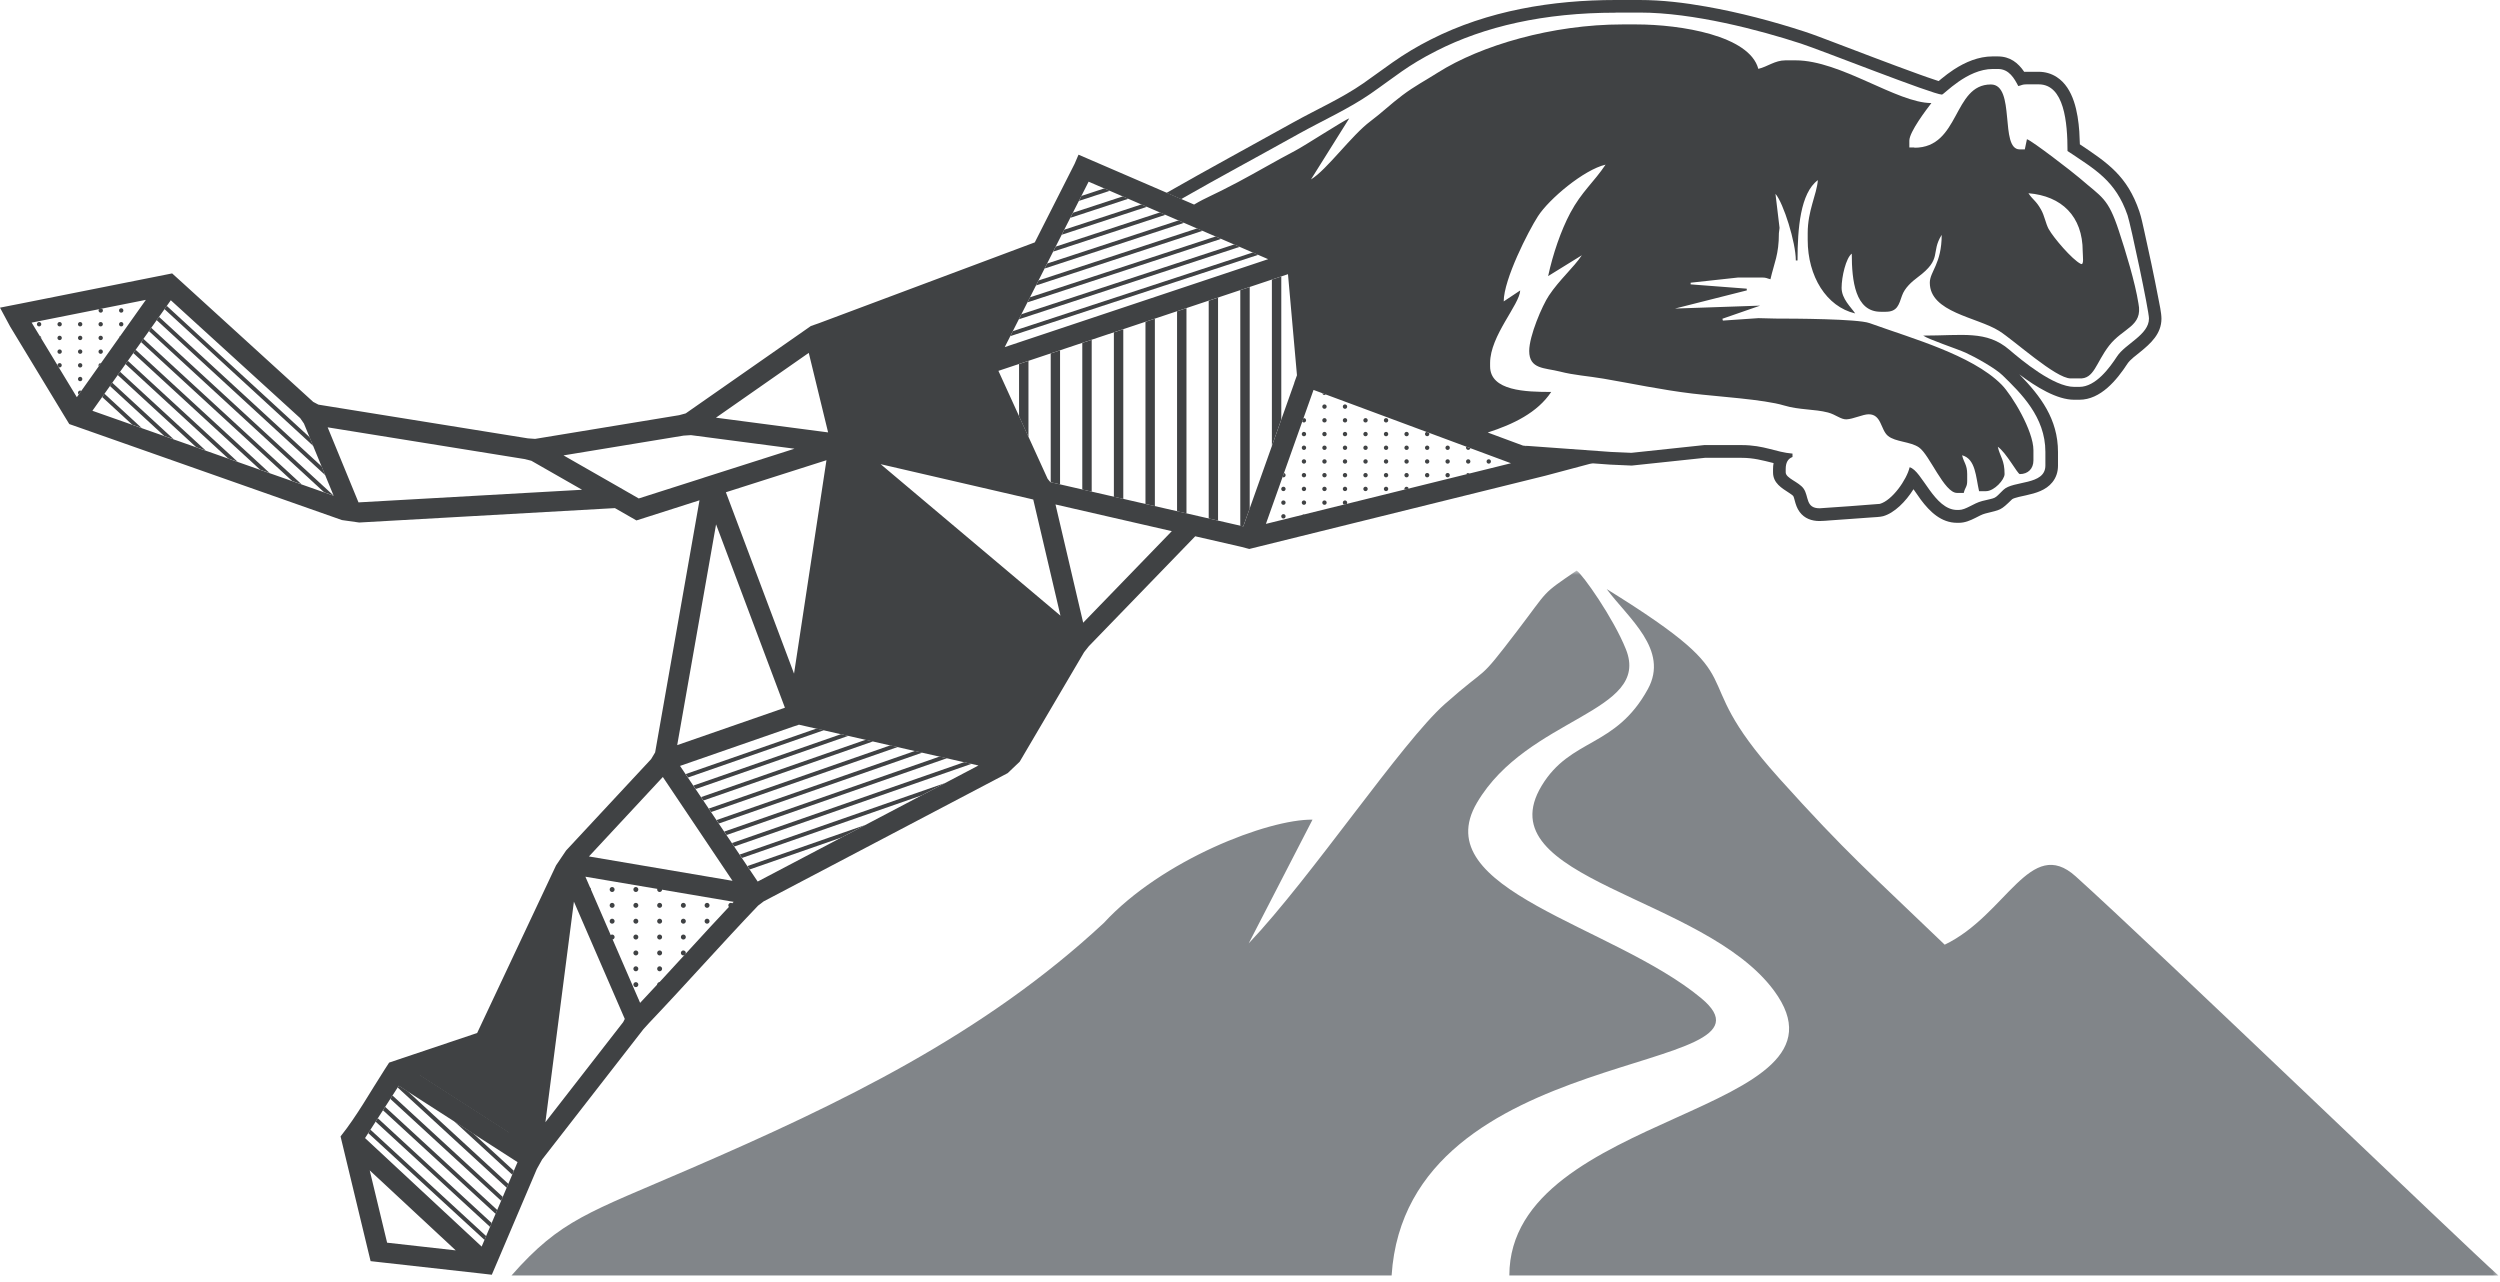
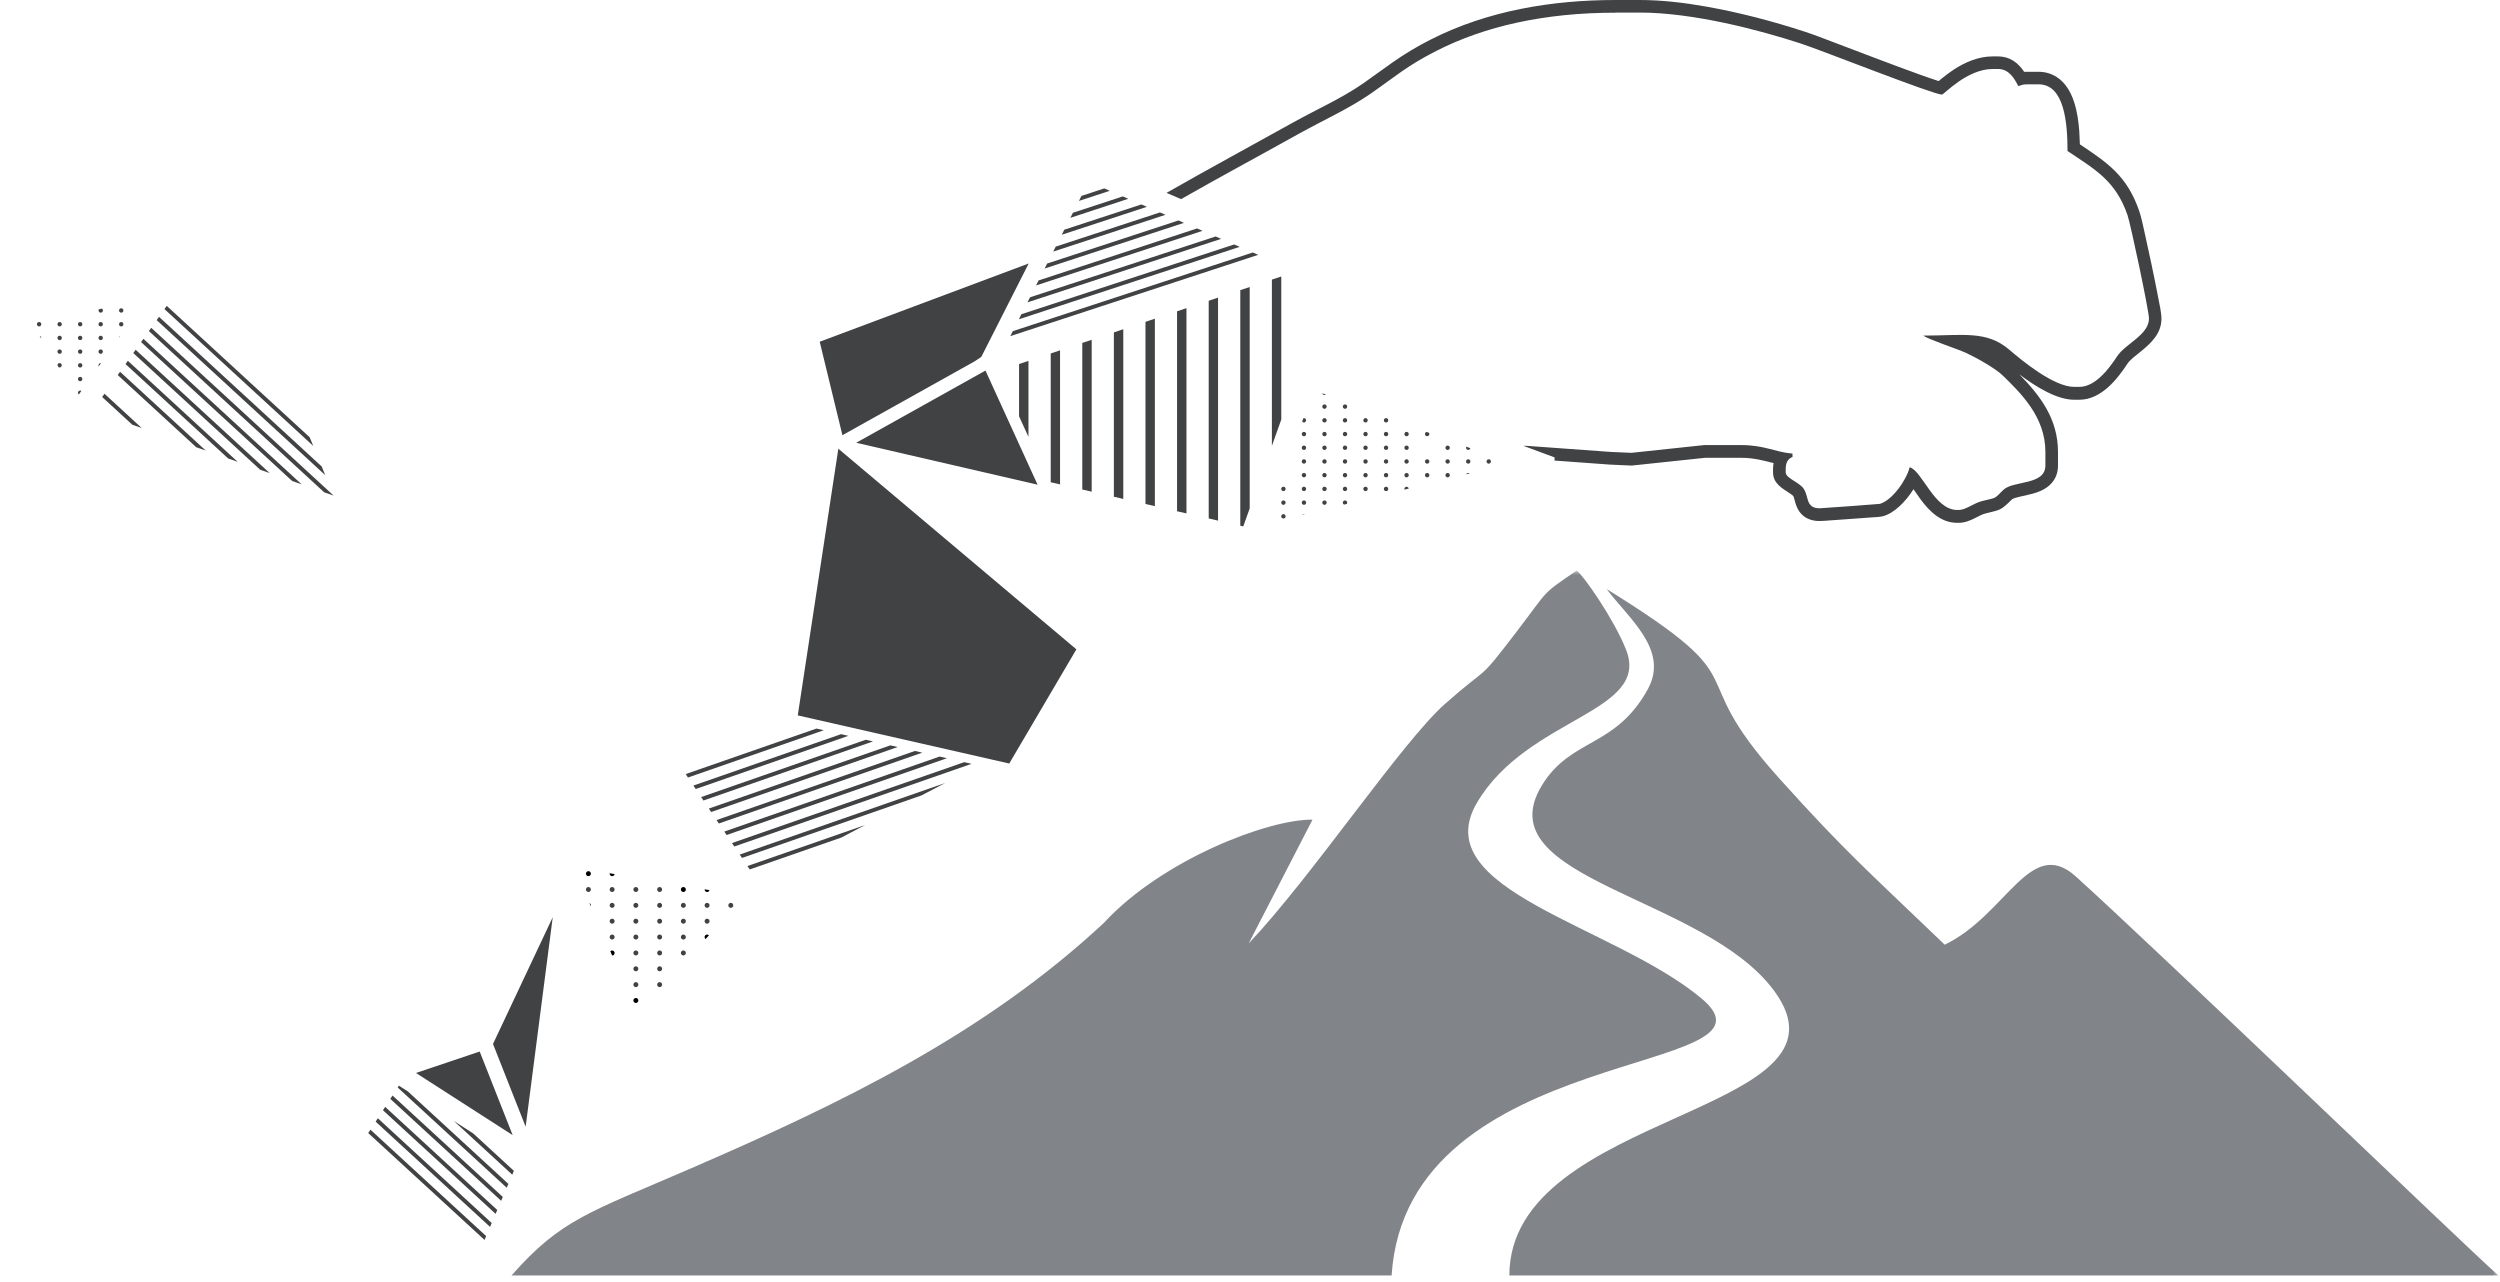
<svg xmlns="http://www.w3.org/2000/svg" viewBox="0 0 511 262" fill="none">
  <path fill-rule="evenodd" clip-rule="evenodd" d="M259.973 57.151V91.145L261.896 85.739V56.518L259.973 57.151Z" fill="#404244" />
  <path fill-rule="evenodd" clip-rule="evenodd" d="M253.516 59.306V107.461L254.12 107.594L255.439 103.917V58.673L253.516 59.306Z" fill="#404244" />
  <path fill-rule="evenodd" clip-rule="evenodd" d="M247.06 61.474V105.975L248.969 106.414V60.828L247.06 61.474Z" fill="#404244" />
  <path fill-rule="evenodd" clip-rule="evenodd" d="M240.59 63.629V104.501L242.514 104.94V62.984L240.59 63.629Z" fill="#404244" />
  <path fill-rule="evenodd" clip-rule="evenodd" d="M234.134 65.784V103.016L236.055 103.454V65.138L234.134 65.784Z" fill="#404244" />
  <path fill-rule="evenodd" clip-rule="evenodd" d="M227.677 67.939V101.53L229.6 101.981V67.293L227.677 67.939Z" fill="#404244" />
  <path fill-rule="evenodd" clip-rule="evenodd" d="M221.22 70.094V100.058L223.143 100.496V69.448L221.22 70.094Z" fill="#404244" />
  <path fill-rule="evenodd" clip-rule="evenodd" d="M214.765 72.249V98.572L216.675 99.01V71.604L214.765 72.249Z" fill="#404244" />
  <path fill-rule="evenodd" clip-rule="evenodd" d="M208.295 74.404V85.094L210.218 89.294V73.759L208.295 74.404Z" fill="#404244" />
  <path fill-rule="evenodd" clip-rule="evenodd" d="M220.531 41.068L226.843 38.998L225.706 38.511L221.051 40.045L220.531 41.068Z" fill="#404244" />
  <path fill-rule="evenodd" clip-rule="evenodd" d="M218.779 44.526L230.628 40.629L229.502 40.142L219.298 43.49L218.779 44.526Z" fill="#404244" />
  <path fill-rule="evenodd" clip-rule="evenodd" d="M217.025 47.983L234.424 42.273L233.3 41.786L217.545 46.948L217.025 47.983Z" fill="#404244" />
  <path fill-rule="evenodd" clip-rule="evenodd" d="M215.273 51.429L238.222 43.905L237.096 43.418L215.792 50.406L215.284 51.405L215.273 51.429Z" fill="#404244" />
  <path fill-rule="evenodd" clip-rule="evenodd" d="M213.519 54.887L242.006 45.548L240.881 45.061L214.039 53.864L213.519 54.887Z" fill="#404244" />
  <path fill-rule="evenodd" clip-rule="evenodd" d="M211.765 58.345L245.802 47.18L244.678 46.693L212.285 57.322L211.765 58.345Z" fill="#404244" />
  <path fill-rule="evenodd" clip-rule="evenodd" d="M210.013 61.802L249.598 48.823L248.474 48.336L210.532 60.767L210.013 61.802Z" fill="#404244" />
  <path fill-rule="evenodd" clip-rule="evenodd" d="M208.259 65.26L253.396 50.455L252.259 49.968L208.779 64.225L208.259 65.26Z" fill="#404244" />
  <path fill-rule="evenodd" clip-rule="evenodd" d="M206.505 68.706L257.18 52.086L256.056 51.612L207.026 67.683L206.505 68.706Z" fill="#404244" />
  <path fill-rule="evenodd" clip-rule="evenodd" d="M99.366 252.653L75.715 230.907L75.268 231.601L99.039 253.443L99.366 252.653Z" fill="#404244" />
  <path fill-rule="evenodd" clip-rule="evenodd" d="M100.502 249.987L77.227 228.57L76.779 229.264L100.164 250.776L100.502 249.987Z" fill="#404244" />
  <path fill-rule="evenodd" clip-rule="evenodd" d="M101.639 247.32L78.726 226.244L78.278 226.937L101.3 248.111L101.639 247.32Z" fill="#404244" />
  <path fill-rule="evenodd" clip-rule="evenodd" d="M102.775 244.654L80.225 223.918L79.778 224.612L102.437 245.445L102.775 244.654Z" fill="#404244" />
  <path fill-rule="evenodd" clip-rule="evenodd" d="M103.912 241.986L83.357 223.079L81.531 221.91L81.289 222.287L103.573 242.778L103.912 241.986Z" fill="#404244" />
  <path fill-rule="evenodd" clip-rule="evenodd" d="M105.036 239.32L96.742 231.686L92.764 229.129L104.71 240.112L105.036 239.32Z" fill="#404244" />
  <path fill-rule="evenodd" clip-rule="evenodd" d="M124.612 178.492C124.612 178.492 124.612 178.552 124.612 178.577C124.612 178.857 124.842 179.088 125.119 179.088C125.374 179.088 125.579 178.906 125.627 178.662L124.612 178.492Z" fill="black" />
  <path fill-rule="evenodd" clip-rule="evenodd" d="M120.271 178.065C119.993 178.065 119.763 178.297 119.763 178.577C119.763 178.857 119.993 179.088 120.271 179.088C120.55 179.088 120.78 178.857 120.78 178.577C120.78 178.297 120.55 178.065 120.271 178.065Z" fill="black" />
  <path fill-rule="evenodd" clip-rule="evenodd" d="M144.019 181.779V181.815C144.019 182.096 144.247 182.327 144.525 182.327C144.768 182.327 144.96 182.168 145.023 181.95L144.019 181.779Z" fill="black" />
  <path fill-rule="evenodd" clip-rule="evenodd" d="M139.677 181.304C139.399 181.304 139.169 181.535 139.169 181.816C139.169 182.096 139.399 182.327 139.677 182.327C139.956 182.327 140.186 182.096 140.186 181.816C140.186 181.535 139.956 181.304 139.677 181.304Z" fill="black" />
  <path fill-rule="evenodd" clip-rule="evenodd" d="M134.829 181.304C134.551 181.304 134.321 181.535 134.321 181.816C134.321 182.096 134.551 182.327 134.829 182.327C135.107 182.327 135.337 182.096 135.337 181.816C135.337 181.535 135.107 181.304 134.829 181.304Z" fill="#404244" />
  <path fill-rule="evenodd" clip-rule="evenodd" d="M129.969 181.304C129.691 181.304 129.461 181.535 129.461 181.816C129.461 182.096 129.691 182.327 129.969 182.327C130.246 182.327 130.476 182.096 130.476 181.816C130.476 181.535 130.246 181.304 129.969 181.304Z" fill="#404244" />
  <path fill-rule="evenodd" clip-rule="evenodd" d="M125.119 181.304C124.842 181.304 124.612 181.535 124.612 181.816C124.612 182.096 124.842 182.327 125.119 182.327C125.397 182.327 125.627 182.096 125.627 181.816C125.627 181.535 125.397 181.304 125.119 181.304Z" fill="#404244" />
  <path fill-rule="evenodd" clip-rule="evenodd" d="M120.271 181.304C119.993 181.304 119.763 181.535 119.763 181.816C119.763 182.096 119.993 182.327 120.271 182.327C120.55 182.327 120.78 182.096 120.78 181.816C120.78 181.535 120.55 181.304 120.271 181.304Z" fill="#404244" />
  <path fill-rule="evenodd" clip-rule="evenodd" d="M149.375 184.543C149.097 184.543 148.867 184.774 148.867 185.054C148.867 185.334 149.097 185.566 149.375 185.566C149.652 185.566 149.883 185.334 149.883 185.054C149.883 184.774 149.652 184.543 149.375 184.543Z" fill="#404244" />
  <path fill-rule="evenodd" clip-rule="evenodd" d="M144.525 184.543C144.247 184.543 144.019 184.774 144.019 185.054C144.019 185.334 144.247 185.566 144.525 185.566C144.805 185.566 145.033 185.334 145.033 185.054C145.033 184.774 144.805 184.543 144.525 184.543Z" fill="#404244" />
  <path fill-rule="evenodd" clip-rule="evenodd" d="M139.677 184.543C139.399 184.543 139.169 184.774 139.169 185.054C139.169 185.334 139.399 185.566 139.677 185.566C139.956 185.566 140.186 185.334 140.186 185.054C140.186 184.774 139.956 184.543 139.677 184.543Z" fill="#404244" />
  <path fill-rule="evenodd" clip-rule="evenodd" d="M134.829 184.543C134.551 184.543 134.321 184.774 134.321 185.054C134.321 185.334 134.551 185.566 134.829 185.566C135.107 185.566 135.337 185.334 135.337 185.054C135.337 184.774 135.107 184.543 134.829 184.543Z" fill="#404244" />
  <path fill-rule="evenodd" clip-rule="evenodd" d="M129.969 184.543C129.691 184.543 129.461 184.774 129.461 185.054C129.461 185.334 129.691 185.566 129.969 185.566C130.246 185.566 130.476 185.334 130.476 185.054C130.476 184.774 130.246 184.543 129.969 184.543Z" fill="#404244" />
  <path fill-rule="evenodd" clip-rule="evenodd" d="M125.119 184.543C124.842 184.543 124.612 184.774 124.612 185.054C124.612 185.334 124.842 185.566 125.119 185.566C125.397 185.566 125.627 185.334 125.627 185.054C125.627 184.774 125.397 184.543 125.119 184.543Z" fill="#404244" />
  <path fill-rule="evenodd" clip-rule="evenodd" d="M120.756 185.224C120.756 185.224 120.78 185.116 120.78 185.067C120.78 184.859 120.659 184.677 120.477 184.592L120.756 185.224Z" fill="black" />
  <path fill-rule="evenodd" clip-rule="evenodd" d="M144.525 187.781C144.247 187.781 144.019 188.013 144.019 188.293C144.019 188.573 144.247 188.804 144.525 188.804C144.805 188.804 145.033 188.573 145.033 188.293C145.033 188.013 144.805 187.781 144.525 187.781Z" fill="#404244" />
  <path fill-rule="evenodd" clip-rule="evenodd" d="M139.677 187.781C139.399 187.781 139.169 188.013 139.169 188.293C139.169 188.573 139.399 188.804 139.677 188.804C139.956 188.804 140.186 188.573 140.186 188.293C140.186 188.013 139.956 187.781 139.677 187.781Z" fill="#404244" />
  <path fill-rule="evenodd" clip-rule="evenodd" d="M134.829 187.781C134.551 187.781 134.321 188.013 134.321 188.293C134.321 188.573 134.551 188.804 134.829 188.804C135.107 188.804 135.337 188.573 135.337 188.293C135.337 188.013 135.107 187.781 134.829 187.781Z" fill="#404244" />
  <path fill-rule="evenodd" clip-rule="evenodd" d="M129.969 187.781C129.691 187.781 129.461 188.013 129.461 188.293C129.461 188.573 129.691 188.804 129.969 188.804C130.246 188.804 130.476 188.573 130.476 188.293C130.476 188.013 130.246 187.781 129.969 187.781Z" fill="#404244" />
  <path fill-rule="evenodd" clip-rule="evenodd" d="M125.119 187.781C124.842 187.781 124.612 188.013 124.612 188.293C124.612 188.573 124.842 188.804 125.119 188.804C125.397 188.804 125.627 188.573 125.627 188.293C125.627 188.013 125.397 187.781 125.119 187.781Z" fill="#404244" />
  <path fill-rule="evenodd" clip-rule="evenodd" d="M144.525 191.02C144.247 191.02 144.019 191.252 144.019 191.532C144.019 191.702 144.091 191.848 144.212 191.946L144.9 191.19C144.805 191.082 144.672 191.02 144.525 191.02Z" fill="black" />
  <path fill-rule="evenodd" clip-rule="evenodd" d="M139.677 191.02C139.399 191.02 139.169 191.252 139.169 191.532C139.169 191.812 139.399 192.043 139.677 192.043C139.956 192.043 140.186 191.812 140.186 191.532C140.186 191.252 139.956 191.02 139.677 191.02Z" fill="#404244" />
  <path fill-rule="evenodd" clip-rule="evenodd" d="M134.829 191.02C134.551 191.02 134.321 191.252 134.321 191.532C134.321 191.812 134.551 192.043 134.829 192.043C135.107 192.043 135.337 191.812 135.337 191.532C135.337 191.252 135.107 191.02 134.829 191.02Z" fill="#404244" />
  <path fill-rule="evenodd" clip-rule="evenodd" d="M129.969 191.02C129.691 191.02 129.461 191.252 129.461 191.532C129.461 191.812 129.691 192.043 129.969 192.043C130.246 192.043 130.476 191.812 130.476 191.532C130.476 191.252 130.246 191.02 129.969 191.02Z" fill="#404244" />
  <path fill-rule="evenodd" clip-rule="evenodd" d="M125.119 191.02C124.842 191.02 124.612 191.252 124.612 191.532C124.612 191.812 124.842 192.043 125.119 192.043C125.397 192.043 125.627 191.812 125.627 191.532C125.627 191.252 125.397 191.02 125.119 191.02Z" fill="#404244" />
  <path fill-rule="evenodd" clip-rule="evenodd" d="M139.677 194.271C139.399 194.271 139.169 194.503 139.169 194.783C139.169 195.063 139.399 195.294 139.677 195.294C139.956 195.294 140.186 195.063 140.186 194.783C140.186 194.503 139.956 194.271 139.677 194.271Z" fill="#404244" />
  <path fill-rule="evenodd" clip-rule="evenodd" d="M134.829 194.271C134.551 194.271 134.321 194.503 134.321 194.783C134.321 195.063 134.551 195.294 134.829 195.294C135.107 195.294 135.337 195.063 135.337 194.783C135.337 194.503 135.107 194.271 134.829 194.271Z" fill="#404244" />
  <path fill-rule="evenodd" clip-rule="evenodd" d="M129.969 194.271C129.691 194.271 129.461 194.503 129.461 194.783C129.461 195.063 129.691 195.294 129.969 195.294C130.246 195.294 130.476 195.063 130.476 194.783C130.476 194.503 130.246 194.271 129.969 194.271Z" fill="#404244" />
  <path fill-rule="evenodd" clip-rule="evenodd" d="M125.12 194.271C124.975 194.271 124.842 194.333 124.745 194.43L125.12 195.307C125.398 195.307 125.627 195.074 125.627 194.795C125.627 194.515 125.398 194.283 125.12 194.283" fill="black" />
  <path fill-rule="evenodd" clip-rule="evenodd" d="M134.829 197.509C134.551 197.509 134.321 197.742 134.321 198.022C134.321 198.301 134.551 198.533 134.829 198.533C135.107 198.533 135.337 198.301 135.337 198.022C135.337 197.742 135.107 197.509 134.829 197.509Z" fill="#404244" />
  <path fill-rule="evenodd" clip-rule="evenodd" d="M129.969 197.509C129.691 197.509 129.461 197.742 129.461 198.022C129.461 198.301 129.691 198.533 129.969 198.533C130.246 198.533 130.476 198.301 130.476 198.022C130.476 197.742 130.246 197.509 129.969 197.509Z" fill="#404244" />
  <path fill-rule="evenodd" clip-rule="evenodd" d="M134.829 200.748C134.551 200.748 134.321 200.98 134.321 201.259C134.321 201.539 134.551 201.772 134.829 201.772C135.107 201.772 135.337 201.539 135.337 201.259C135.337 200.98 135.107 200.748 134.829 200.748Z" fill="#404244" />
  <path fill-rule="evenodd" clip-rule="evenodd" d="M129.969 200.748C129.691 200.748 129.461 200.98 129.461 201.259C129.461 201.539 129.691 201.772 129.969 201.772C130.246 201.772 130.476 201.539 130.476 201.259C130.476 200.98 130.246 200.748 129.969 200.748Z" fill="#404244" />
  <path fill-rule="evenodd" clip-rule="evenodd" d="M129.969 203.987C129.691 203.987 129.461 204.219 129.461 204.498C129.461 204.778 129.691 205.011 129.969 205.011C130.246 205.011 130.476 204.778 130.476 204.498C130.476 204.219 130.246 203.987 129.969 203.987Z" fill="black" />
  <path fill-rule="evenodd" clip-rule="evenodd" d="M24.775 63.008C24.533 63.008 24.328 63.203 24.328 63.458C24.328 63.714 24.521 63.909 24.775 63.909C25.029 63.909 25.222 63.714 25.222 63.458C25.222 63.203 25.029 63.008 24.775 63.008Z" fill="#404244" />
  <path fill-rule="evenodd" clip-rule="evenodd" d="M20.217 63.203C20.168 63.276 20.144 63.361 20.144 63.458C20.144 63.702 20.337 63.909 20.591 63.909C20.845 63.909 21.039 63.714 21.039 63.458C21.039 63.3 20.954 63.166 20.845 63.081L20.229 63.203H20.217Z" fill="#404244" />
  <path fill-rule="evenodd" clip-rule="evenodd" d="M24.775 65.821C24.533 65.821 24.328 66.015 24.328 66.271C24.328 66.526 24.521 66.721 24.775 66.721C25.029 66.721 25.222 66.526 25.222 66.271C25.222 66.015 25.029 65.821 24.775 65.821Z" fill="#404244" />
  <path fill-rule="evenodd" clip-rule="evenodd" d="M20.579 65.821C20.337 65.821 20.132 66.015 20.132 66.271C20.132 66.526 20.325 66.721 20.579 66.721C20.833 66.721 21.027 66.526 21.027 66.271C21.027 66.015 20.833 65.821 20.579 65.821Z" fill="#404244" />
  <path fill-rule="evenodd" clip-rule="evenodd" d="M16.383 65.821C16.142 65.821 15.936 66.015 15.936 66.271C15.936 66.526 16.13 66.721 16.383 66.721C16.637 66.721 16.831 66.526 16.831 66.271C16.831 66.015 16.637 65.821 16.383 65.821Z" fill="#404244" />
  <path fill-rule="evenodd" clip-rule="evenodd" d="M12.188 65.821C11.946 65.821 11.741 66.015 11.741 66.271C11.741 66.526 11.934 66.721 12.188 66.721C12.442 66.721 12.635 66.526 12.635 66.271C12.635 66.015 12.442 65.821 12.188 65.821Z" fill="#404244" />
  <path fill-rule="evenodd" clip-rule="evenodd" d="M7.992 65.821C7.75 65.821 7.545 66.015 7.545 66.271C7.545 66.526 7.75 66.721 7.992 66.721C8.234 66.721 8.44 66.526 8.44 66.271C8.44 66.015 8.246 65.821 7.992 65.821Z" fill="#404244" />
  <path fill-rule="evenodd" clip-rule="evenodd" d="M24.595 68.657C24.449 68.718 24.34 68.864 24.328 69.035L24.595 68.657Z" fill="#404244" />
  <path fill-rule="evenodd" clip-rule="evenodd" d="M20.579 68.621C20.337 68.621 20.132 68.815 20.132 69.071C20.132 69.327 20.325 69.522 20.579 69.522C20.833 69.522 21.027 69.327 21.027 69.071C21.027 68.815 20.833 68.621 20.579 68.621Z" fill="#404244" />
  <path fill-rule="evenodd" clip-rule="evenodd" d="M16.383 68.621C16.142 68.621 15.936 68.815 15.936 69.071C15.936 69.327 16.13 69.522 16.383 69.522C16.637 69.522 16.831 69.327 16.831 69.071C16.831 68.815 16.637 68.621 16.383 68.621Z" fill="#404244" />
  <path fill-rule="evenodd" clip-rule="evenodd" d="M12.188 68.621C11.946 68.621 11.741 68.815 11.741 69.071C11.741 69.327 11.934 69.522 12.188 69.522C12.442 69.522 12.635 69.327 12.635 69.071C12.635 68.815 12.442 68.621 12.188 68.621Z" fill="#404244" />
  <path fill-rule="evenodd" clip-rule="evenodd" d="M8.429 69.169C8.429 69.169 8.429 69.096 8.429 69.071C8.429 68.865 8.283 68.682 8.089 68.633L8.417 69.169H8.429Z" fill="#404244" />
  <path fill-rule="evenodd" clip-rule="evenodd" d="M20.579 71.421C20.337 71.421 20.132 71.616 20.132 71.872C20.132 72.127 20.325 72.322 20.579 72.322C20.833 72.322 21.027 72.127 21.027 71.872C21.027 71.616 20.833 71.421 20.579 71.421Z" fill="#404244" />
  <path fill-rule="evenodd" clip-rule="evenodd" d="M16.383 71.421C16.142 71.421 15.936 71.616 15.936 71.872C15.936 72.127 16.13 72.322 16.383 72.322C16.637 72.322 16.831 72.127 16.831 71.872C16.831 71.616 16.637 71.421 16.383 71.421Z" fill="#404244" />
  <path fill-rule="evenodd" clip-rule="evenodd" d="M12.188 71.421C11.946 71.421 11.741 71.616 11.741 71.872C11.741 72.127 11.934 72.322 12.188 72.322C12.442 72.322 12.635 72.127 12.635 71.872C12.635 71.616 12.442 71.421 12.188 71.421Z" fill="#404244" />
  <path fill-rule="evenodd" clip-rule="evenodd" d="M20.579 74.221C20.337 74.221 20.132 74.416 20.132 74.672C20.132 74.745 20.156 74.818 20.18 74.879L20.64 74.233C20.64 74.233 20.591 74.233 20.579 74.233" fill="#404244" />
  <path fill-rule="evenodd" clip-rule="evenodd" d="M16.383 74.221C16.142 74.221 15.936 74.416 15.936 74.672C15.936 74.928 16.13 75.122 16.383 75.122C16.637 75.122 16.831 74.928 16.831 74.672C16.831 74.416 16.637 74.221 16.383 74.221Z" fill="#404244" />
  <path fill-rule="evenodd" clip-rule="evenodd" d="M12.188 74.221C11.946 74.221 11.752 74.404 11.741 74.648L11.994 75.074C11.994 75.074 12.115 75.11 12.176 75.11C12.418 75.11 12.623 74.915 12.623 74.66C12.623 74.404 12.43 74.209 12.176 74.209" fill="#404244" />
  <path fill-rule="evenodd" clip-rule="evenodd" d="M16.383 77.022C16.142 77.022 15.936 77.216 15.936 77.472C15.936 77.728 16.13 77.923 16.383 77.923C16.637 77.923 16.831 77.728 16.831 77.472C16.831 77.216 16.637 77.022 16.383 77.022Z" fill="#404244" />
  <path fill-rule="evenodd" clip-rule="evenodd" d="M16.386 79.834C16.143 79.834 15.936 80.029 15.936 80.285C15.936 80.431 15.997 80.553 16.106 80.638L16.629 79.907C16.556 79.859 16.483 79.834 16.386 79.834Z" fill="#404244" />
  <path fill-rule="evenodd" clip-rule="evenodd" d="M270.287 80.382C270.323 80.589 270.505 80.748 270.723 80.748C270.83 80.748 270.928 80.711 271.001 80.65L270.275 80.382H270.287Z" fill="#404244" />
  <path fill-rule="evenodd" clip-rule="evenodd" d="M274.917 82.659C274.676 82.659 274.471 82.854 274.471 83.109C274.471 83.365 274.664 83.56 274.917 83.56C275.172 83.56 275.365 83.365 275.365 83.109C275.365 82.854 275.172 82.659 274.917 82.659Z" fill="#404244" />
  <path fill-rule="evenodd" clip-rule="evenodd" d="M270.723 82.659C270.48 82.659 270.275 82.854 270.275 83.109C270.275 83.365 270.468 83.56 270.723 83.56C270.976 83.56 271.17 83.365 271.17 83.109C271.17 82.854 270.976 82.659 270.723 82.659Z" fill="#404244" />
  <path fill-rule="evenodd" clip-rule="evenodd" d="M283.309 85.459C283.066 85.459 282.861 85.654 282.861 85.91C282.861 86.166 283.054 86.36 283.309 86.36C283.562 86.36 283.757 86.166 283.757 85.91C283.757 85.654 283.562 85.459 283.309 85.459Z" fill="#404244" />
  <path fill-rule="evenodd" clip-rule="evenodd" d="M279.112 85.459C278.871 85.459 278.666 85.654 278.666 85.91C278.666 86.166 278.86 86.36 279.112 86.36C279.368 86.36 279.56 86.166 279.56 85.91C279.56 85.654 279.368 85.459 279.112 85.459Z" fill="#404244" />
  <path fill-rule="evenodd" clip-rule="evenodd" d="M274.917 85.459C274.676 85.459 274.471 85.654 274.471 85.91C274.471 86.166 274.664 86.36 274.917 86.36C275.172 86.36 275.365 86.166 275.365 85.91C275.365 85.654 275.172 85.459 274.917 85.459Z" fill="#404244" />
  <path fill-rule="evenodd" clip-rule="evenodd" d="M270.723 85.459C270.48 85.459 270.275 85.654 270.275 85.91C270.275 86.166 270.468 86.36 270.723 86.36C270.976 86.36 271.17 86.166 271.17 85.91C271.17 85.654 270.976 85.459 270.723 85.459Z" fill="#404244" />
  <path fill-rule="evenodd" clip-rule="evenodd" d="M266.526 85.459C266.526 85.459 266.454 85.459 266.419 85.472L266.164 86.177C266.249 86.287 266.369 86.36 266.514 86.36C266.756 86.36 266.962 86.166 266.962 85.91C266.962 85.654 266.769 85.459 266.514 85.459" fill="#404244" />
  <path fill-rule="evenodd" clip-rule="evenodd" d="M291.58 88.284C291.399 88.345 291.265 88.503 291.265 88.71C291.265 88.954 291.459 89.16 291.712 89.16C291.967 89.16 292.16 88.966 292.16 88.71C292.16 88.625 292.135 88.54 292.088 88.467L291.592 88.284H291.58Z" fill="#404244" />
  <path fill-rule="evenodd" clip-rule="evenodd" d="M287.505 88.272C287.263 88.272 287.058 88.466 287.058 88.722C287.058 88.978 287.25 89.173 287.505 89.173C287.758 89.173 287.951 88.978 287.951 88.722C287.951 88.466 287.758 88.272 287.505 88.272Z" fill="#404244" />
  <path fill-rule="evenodd" clip-rule="evenodd" d="M283.309 88.272C283.066 88.272 282.861 88.466 282.861 88.722C282.861 88.978 283.054 89.173 283.309 89.173C283.562 89.173 283.757 88.978 283.757 88.722C283.757 88.466 283.562 88.272 283.309 88.272Z" fill="#404244" />
  <path fill-rule="evenodd" clip-rule="evenodd" d="M279.112 88.272C278.871 88.272 278.666 88.466 278.666 88.722C278.666 88.978 278.86 89.173 279.112 89.173C279.368 89.173 279.56 88.978 279.56 88.722C279.56 88.466 279.368 88.272 279.112 88.272Z" fill="#404244" />
  <path fill-rule="evenodd" clip-rule="evenodd" d="M274.917 88.272C274.676 88.272 274.471 88.466 274.471 88.722C274.471 88.978 274.664 89.173 274.917 89.173C275.172 89.173 275.365 88.978 275.365 88.722C275.365 88.466 275.172 88.272 274.917 88.272Z" fill="#404244" />
  <path fill-rule="evenodd" clip-rule="evenodd" d="M270.723 88.272C270.48 88.272 270.275 88.466 270.275 88.722C270.275 88.978 270.468 89.173 270.723 89.173C270.976 89.173 271.17 88.978 271.17 88.722C271.17 88.466 270.976 88.272 270.723 88.272Z" fill="#404244" />
  <path fill-rule="evenodd" clip-rule="evenodd" d="M266.526 88.272C266.285 88.272 266.079 88.466 266.079 88.722C266.079 88.978 266.285 89.173 266.526 89.173C266.769 89.173 266.974 88.978 266.974 88.722C266.974 88.466 266.78 88.272 266.526 88.272Z" fill="#404244" />
  <path fill-rule="evenodd" clip-rule="evenodd" d="M299.705 91.303C299.669 91.364 299.657 91.437 299.657 91.51C299.657 91.754 299.85 91.961 300.103 91.961C300.322 91.961 300.491 91.815 300.538 91.608L299.717 91.303H299.705Z" fill="#404244" />
  <path fill-rule="evenodd" clip-rule="evenodd" d="M295.896 91.072C295.654 91.072 295.449 91.267 295.449 91.523C295.449 91.778 295.641 91.973 295.896 91.973C296.149 91.973 296.343 91.778 296.343 91.523C296.343 91.267 296.149 91.072 295.896 91.072Z" fill="#404244" />
-   <path fill-rule="evenodd" clip-rule="evenodd" d="M291.712 91.072C291.471 91.072 291.265 91.267 291.265 91.523C291.265 91.778 291.459 91.973 291.712 91.973C291.967 91.973 292.16 91.778 292.16 91.523C292.16 91.267 291.967 91.072 291.712 91.072Z" fill="#404244" />
  <path fill-rule="evenodd" clip-rule="evenodd" d="M287.505 91.072C287.263 91.072 287.058 91.267 287.058 91.523C287.058 91.778 287.25 91.973 287.505 91.973C287.758 91.973 287.951 91.778 287.951 91.523C287.951 91.267 287.758 91.072 287.505 91.072Z" fill="#404244" />
  <path fill-rule="evenodd" clip-rule="evenodd" d="M283.309 91.072C283.066 91.072 282.861 91.267 282.861 91.523C282.861 91.778 283.054 91.973 283.309 91.973C283.562 91.973 283.757 91.778 283.757 91.523C283.757 91.267 283.562 91.072 283.309 91.072Z" fill="#404244" />
  <path fill-rule="evenodd" clip-rule="evenodd" d="M279.112 91.072C278.871 91.072 278.666 91.267 278.666 91.523C278.666 91.778 278.86 91.973 279.112 91.973C279.368 91.973 279.56 91.778 279.56 91.523C279.56 91.267 279.368 91.072 279.112 91.072Z" fill="#404244" />
  <path fill-rule="evenodd" clip-rule="evenodd" d="M274.917 91.072C274.676 91.072 274.471 91.267 274.471 91.523C274.471 91.778 274.664 91.973 274.917 91.973C275.172 91.973 275.365 91.778 275.365 91.523C275.365 91.267 275.172 91.072 274.917 91.072Z" fill="#404244" />
  <path fill-rule="evenodd" clip-rule="evenodd" d="M270.723 91.072C270.48 91.072 270.275 91.267 270.275 91.523C270.275 91.778 270.468 91.973 270.723 91.973C270.976 91.973 271.17 91.778 271.17 91.523C271.17 91.267 270.976 91.072 270.723 91.072Z" fill="#404244" />
  <path fill-rule="evenodd" clip-rule="evenodd" d="M266.526 91.072C266.285 91.072 266.079 91.267 266.079 91.523C266.079 91.778 266.285 91.973 266.526 91.973C266.769 91.973 266.974 91.778 266.974 91.523C266.974 91.267 266.78 91.072 266.526 91.072Z" fill="#404244" />
  <path fill-rule="evenodd" clip-rule="evenodd" d="M304.298 93.873C304.057 93.873 303.852 94.067 303.852 94.323C303.852 94.579 304.057 94.773 304.298 94.773C304.541 94.773 304.746 94.579 304.746 94.323C304.746 94.067 304.554 93.873 304.298 93.873Z" fill="#404244" />
  <path fill-rule="evenodd" clip-rule="evenodd" d="M300.103 93.873C299.862 93.873 299.657 94.067 299.657 94.323C299.657 94.579 299.85 94.773 300.103 94.773C300.358 94.773 300.551 94.579 300.551 94.323C300.551 94.067 300.346 93.873 300.103 93.873Z" fill="#404244" />
  <path fill-rule="evenodd" clip-rule="evenodd" d="M295.896 93.873C295.654 93.873 295.449 94.067 295.449 94.323C295.449 94.579 295.641 94.773 295.896 94.773C296.149 94.773 296.343 94.579 296.343 94.323C296.343 94.067 296.149 93.873 295.896 93.873Z" fill="#404244" />
  <path fill-rule="evenodd" clip-rule="evenodd" d="M291.712 93.873C291.471 93.873 291.265 94.067 291.265 94.323C291.265 94.579 291.459 94.773 291.712 94.773C291.967 94.773 292.16 94.579 292.16 94.323C292.16 94.067 291.967 93.873 291.712 93.873Z" fill="#404244" />
  <path fill-rule="evenodd" clip-rule="evenodd" d="M287.505 93.873C287.263 93.873 287.058 94.067 287.058 94.323C287.058 94.579 287.25 94.773 287.505 94.773C287.758 94.773 287.951 94.579 287.951 94.323C287.951 94.067 287.758 93.873 287.505 93.873Z" fill="#404244" />
  <path fill-rule="evenodd" clip-rule="evenodd" d="M283.309 93.873C283.066 93.873 282.861 94.067 282.861 94.323C282.861 94.579 283.054 94.773 283.309 94.773C283.562 94.773 283.757 94.579 283.757 94.323C283.757 94.067 283.562 93.873 283.309 93.873Z" fill="#404244" />
  <path fill-rule="evenodd" clip-rule="evenodd" d="M279.112 93.873C278.871 93.873 278.666 94.067 278.666 94.323C278.666 94.579 278.86 94.773 279.112 94.773C279.368 94.773 279.56 94.579 279.56 94.323C279.56 94.067 279.368 93.873 279.112 93.873Z" fill="#404244" />
  <path fill-rule="evenodd" clip-rule="evenodd" d="M274.917 93.873C274.676 93.873 274.471 94.067 274.471 94.323C274.471 94.579 274.664 94.773 274.917 94.773C275.172 94.773 275.365 94.579 275.365 94.323C275.365 94.067 275.172 93.873 274.917 93.873Z" fill="#404244" />
  <path fill-rule="evenodd" clip-rule="evenodd" d="M270.723 93.873C270.48 93.873 270.275 94.067 270.275 94.323C270.275 94.579 270.468 94.773 270.723 94.773C270.976 94.773 271.17 94.579 271.17 94.323C271.17 94.067 270.976 93.873 270.723 93.873Z" fill="#404244" />
  <path fill-rule="evenodd" clip-rule="evenodd" d="M266.526 93.873C266.285 93.873 266.079 94.067 266.079 94.323C266.079 94.579 266.285 94.773 266.526 94.773C266.769 94.773 266.974 94.579 266.974 94.323C266.974 94.067 266.78 93.873 266.526 93.873Z" fill="#404244" />
  <path fill-rule="evenodd" clip-rule="evenodd" d="M300.103 96.673C299.922 96.673 299.753 96.795 299.693 96.953L300.395 96.782C300.322 96.722 300.212 96.673 300.103 96.673Z" fill="#404244" />
  <path fill-rule="evenodd" clip-rule="evenodd" d="M295.896 96.673C295.654 96.673 295.449 96.868 295.449 97.123C295.449 97.379 295.641 97.574 295.896 97.574C296.149 97.574 296.343 97.379 296.343 97.123C296.343 96.868 296.149 96.673 295.896 96.673Z" fill="#404244" />
  <path fill-rule="evenodd" clip-rule="evenodd" d="M291.712 96.673C291.471 96.673 291.265 96.868 291.265 97.123C291.265 97.379 291.459 97.574 291.712 97.574C291.967 97.574 292.16 97.379 292.16 97.123C292.16 96.868 291.967 96.673 291.712 96.673Z" fill="#404244" />
  <path fill-rule="evenodd" clip-rule="evenodd" d="M287.505 96.673C287.263 96.673 287.058 96.868 287.058 97.123C287.058 97.379 287.25 97.574 287.505 97.574C287.758 97.574 287.951 97.379 287.951 97.123C287.951 96.868 287.758 96.673 287.505 96.673Z" fill="#404244" />
  <path fill-rule="evenodd" clip-rule="evenodd" d="M283.309 96.673C283.066 96.673 282.861 96.868 282.861 97.123C282.861 97.379 283.054 97.574 283.309 97.574C283.562 97.574 283.757 97.379 283.757 97.123C283.757 96.868 283.562 96.673 283.309 96.673Z" fill="#404244" />
  <path fill-rule="evenodd" clip-rule="evenodd" d="M279.112 96.673C278.871 96.673 278.666 96.868 278.666 97.123C278.666 97.379 278.86 97.574 279.112 97.574C279.368 97.574 279.56 97.379 279.56 97.123C279.56 96.868 279.368 96.673 279.112 96.673Z" fill="#404244" />
  <path fill-rule="evenodd" clip-rule="evenodd" d="M274.917 96.673C274.676 96.673 274.471 96.868 274.471 97.123C274.471 97.379 274.664 97.574 274.917 97.574C275.172 97.574 275.365 97.379 275.365 97.123C275.365 96.868 275.172 96.673 274.917 96.673Z" fill="#404244" />
  <path fill-rule="evenodd" clip-rule="evenodd" d="M270.723 96.673C270.48 96.673 270.275 96.868 270.275 97.123C270.275 97.379 270.468 97.574 270.723 97.574C270.976 97.574 271.17 97.379 271.17 97.123C271.17 96.868 270.976 96.673 270.723 96.673Z" fill="#404244" />
  <path fill-rule="evenodd" clip-rule="evenodd" d="M266.526 96.673C266.285 96.673 266.079 96.868 266.079 97.123C266.079 97.379 266.285 97.574 266.526 97.574C266.769 97.574 266.974 97.379 266.974 97.123C266.974 96.868 266.78 96.673 266.526 96.673Z" fill="#404244" />
-   <path fill-rule="evenodd" clip-rule="evenodd" d="M262.137 97.525C262.137 97.525 262.26 97.574 262.332 97.574C262.575 97.574 262.78 97.379 262.78 97.123C262.78 96.916 262.635 96.734 262.441 96.685L262.137 97.525Z" fill="#404244" />
  <path fill-rule="evenodd" clip-rule="evenodd" d="M287.505 99.485C287.263 99.485 287.058 99.681 287.058 99.936C287.058 99.984 287.058 100.034 287.082 100.082L287.941 99.875C287.903 99.656 287.722 99.498 287.505 99.498" fill="#404244" />
  <path fill-rule="evenodd" clip-rule="evenodd" d="M283.309 99.485C283.066 99.485 282.861 99.681 282.861 99.936C282.861 100.192 283.054 100.387 283.309 100.387C283.562 100.387 283.757 100.192 283.757 99.936C283.757 99.681 283.562 99.485 283.309 99.485Z" fill="#404244" />
  <path fill-rule="evenodd" clip-rule="evenodd" d="M279.112 99.485C278.871 99.485 278.666 99.681 278.666 99.936C278.666 100.192 278.86 100.387 279.112 100.387C279.368 100.387 279.56 100.192 279.56 99.936C279.56 99.681 279.368 99.485 279.112 99.485Z" fill="#404244" />
  <path fill-rule="evenodd" clip-rule="evenodd" d="M274.917 99.485C274.676 99.485 274.471 99.681 274.471 99.936C274.471 100.192 274.664 100.387 274.917 100.387C275.172 100.387 275.365 100.192 275.365 99.936C275.365 99.681 275.172 99.485 274.917 99.485Z" fill="#404244" />
  <path fill-rule="evenodd" clip-rule="evenodd" d="M270.723 99.485C270.48 99.485 270.275 99.681 270.275 99.936C270.275 100.192 270.468 100.387 270.723 100.387C270.976 100.387 271.17 100.192 271.17 99.936C271.17 99.681 270.976 99.485 270.723 99.485Z" fill="#404244" />
  <path fill-rule="evenodd" clip-rule="evenodd" d="M266.526 99.485C266.285 99.485 266.079 99.681 266.079 99.936C266.079 100.192 266.285 100.387 266.526 100.387C266.769 100.387 266.974 100.192 266.974 99.936C266.974 99.681 266.78 99.485 266.526 99.485Z" fill="#404244" />
  <path fill-rule="evenodd" clip-rule="evenodd" d="M262.33 99.485C262.089 99.485 261.884 99.681 261.884 99.936C261.884 100.192 262.077 100.387 262.33 100.387C262.585 100.387 262.778 100.192 262.778 99.936C262.778 99.681 262.585 99.485 262.33 99.485Z" fill="#404244" />
  <path fill-rule="evenodd" clip-rule="evenodd" d="M274.917 102.286C274.676 102.286 274.471 102.481 274.471 102.737C274.471 102.907 274.567 103.065 274.724 103.138L275.28 103.005C275.329 102.931 275.365 102.834 275.365 102.737C275.365 102.492 275.172 102.286 274.917 102.286Z" fill="#404244" />
  <path fill-rule="evenodd" clip-rule="evenodd" d="M270.723 102.286C270.48 102.286 270.275 102.481 270.275 102.737C270.275 102.992 270.468 103.187 270.723 103.187C270.976 103.187 271.17 102.992 271.17 102.737C271.17 102.481 270.976 102.286 270.723 102.286Z" fill="#404244" />
  <path fill-rule="evenodd" clip-rule="evenodd" d="M266.526 102.286C266.285 102.286 266.079 102.481 266.079 102.737C266.079 102.992 266.285 103.187 266.526 103.187C266.769 103.187 266.974 102.992 266.974 102.737C266.974 102.481 266.78 102.286 266.526 102.286Z" fill="#404244" />
  <path fill-rule="evenodd" clip-rule="evenodd" d="M262.33 102.286C262.089 102.286 261.884 102.481 261.884 102.737C261.884 102.992 262.077 103.187 262.33 103.187C262.585 103.187 262.778 102.992 262.778 102.737C262.778 102.481 262.585 102.286 262.33 102.286Z" fill="#404244" />
  <path fill-rule="evenodd" clip-rule="evenodd" d="M266.526 105.087C266.394 105.087 266.274 105.147 266.188 105.244L266.696 105.122C266.696 105.122 266.586 105.087 266.526 105.087Z" fill="#404244" />
  <path fill-rule="evenodd" clip-rule="evenodd" d="M262.33 105.087C262.089 105.087 261.884 105.281 261.884 105.537C261.884 105.793 262.077 105.987 262.33 105.987C262.585 105.987 262.778 105.793 262.778 105.537C262.778 105.281 262.585 105.087 262.33 105.087Z" fill="#404244" />
  <path fill-rule="evenodd" clip-rule="evenodd" d="M166.883 148.918L168.383 149.259L140.621 158.925L140.161 158.219L166.883 148.918Z" fill="#404244" />
  <path fill-rule="evenodd" clip-rule="evenodd" d="M171.913 150.062L173.411 150.403L142.205 161.275L141.732 160.569L171.913 150.062Z" fill="#404244" />
  <path fill-rule="evenodd" clip-rule="evenodd" d="M176.955 151.207L178.441 151.547L143.776 163.625L143.317 162.919L176.955 151.207Z" fill="#404244" />
  <path fill-rule="evenodd" clip-rule="evenodd" d="M181.985 152.351L183.483 152.693L145.361 165.975L144.888 165.27L181.985 152.351Z" fill="#404244" />
  <path fill-rule="evenodd" clip-rule="evenodd" d="M187.014 153.496L188.514 153.837L146.932 168.325L146.462 167.62L187.014 153.496Z" fill="#404244" />
  <path fill-rule="evenodd" clip-rule="evenodd" d="M192.057 154.64L193.555 154.98L148.516 170.676L148.045 169.97L192.057 154.64Z" fill="#404244" />
  <path fill-rule="evenodd" clip-rule="evenodd" d="M197.086 155.784L198.586 156.126L150.088 173.026L149.616 172.319L197.086 155.784Z" fill="#404244" />
  <path fill-rule="evenodd" clip-rule="evenodd" d="M193.192 160.046L188.333 162.591L151.659 175.363L151.201 174.669L193.192 160.046Z" fill="#404244" />
  <path fill-rule="evenodd" clip-rule="evenodd" d="M176.845 168.629L171.985 171.186L153.244 177.713L152.772 177.019L176.845 168.629Z" fill="#404244" />
  <path fill-rule="evenodd" clip-rule="evenodd" d="M206.288 156.064L163.062 146.227L171.357 91.717L220.012 132.724L206.288 156.064Z" fill="#404244" />
  <path fill-rule="evenodd" clip-rule="evenodd" d="M98.048 214.933L104.794 232.028L85.025 219.316L98.048 214.933Z" fill="#404244" />
  <path fill-rule="evenodd" clip-rule="evenodd" d="M28.971 87.493L27.036 86.811L20.882 81.149L21.353 80.48L28.971 87.493Z" fill="#404244" />
-   <path fill-rule="evenodd" clip-rule="evenodd" d="M35.512 89.794L33.565 89.112L22.466 78.897L22.937 78.227L35.512 89.794Z" fill="#404244" />
  <path fill-rule="evenodd" clip-rule="evenodd" d="M42.053 92.095L40.106 91.413L24.061 76.656L24.533 75.987L42.053 92.095Z" fill="#404244" />
  <path fill-rule="evenodd" clip-rule="evenodd" d="M48.582 94.396L46.636 93.714L25.657 74.416L26.129 73.746L48.582 94.396Z" fill="#404244" />
  <path fill-rule="evenodd" clip-rule="evenodd" d="M55.124 96.697L53.177 96.015L27.241 72.164L27.725 71.494L55.124 96.697Z" fill="#404244" />
  <path fill-rule="evenodd" clip-rule="evenodd" d="M61.653 98.998L59.718 98.317L28.837 69.924L29.309 69.254L61.653 98.998Z" fill="#404244" />
  <path fill-rule="evenodd" clip-rule="evenodd" d="M68.194 101.3L66.248 100.618L30.434 67.671L30.905 67.001L68.194 101.3Z" fill="#404244" />
  <path fill-rule="evenodd" clip-rule="evenodd" d="M32.018 65.431L32.501 64.761L65.752 95.346L66.477 97.123L32.018 65.431Z" fill="#404244" />
  <path fill-rule="evenodd" clip-rule="evenodd" d="M33.614 63.178L34.085 62.521L63.297 89.38L64.035 91.157L33.614 63.178Z" fill="#404244" />
  <path fill-rule="evenodd" clip-rule="evenodd" d="M175.009 90.5L201.428 75.743L212.08 99.072L175.009 90.5Z" fill="#404244" />
  <path fill-rule="evenodd" clip-rule="evenodd" d="M199.239 73.844L172.19 88.954L167.549 69.85L210.266 53.852L200.581 72.943L199.239 73.844Z" fill="#404244" />
  <path fill-rule="evenodd" clip-rule="evenodd" d="M112.98 187.476L107.442 230.298L100.768 213.388L112.98 187.476Z" fill="#404244" />
  <path fill-rule="evenodd" clip-rule="evenodd" d="M330.26 2.593C315.58 2.593 303.428 5.394 293.599 10.398C287.566 13.466 285.256 15.609 280.117 19.176C275.753 22.196 270.395 24.619 265.608 27.273C255.221 33.056 250.023 35.796 241.413 40.702L238.438 39.424C247.035 34.517 255.716 29.818 264.362 25.008C269.091 22.378 274.216 20.114 278.655 17.034C280.672 15.633 282.644 14.148 284.651 12.748C287.165 10.982 289.693 9.473 292.438 8.084C304.106 2.155 317.286 0 330.26 0H335.12C339.69 0 344.346 0.56 348.843 1.364C355.566 2.557 362.326 4.334 368.83 6.453C370.704 7.062 372.578 7.804 374.429 8.498C377.306 9.582 380.184 10.678 383.05 11.774C386.083 12.918 389.118 14.063 392.167 15.158C393.268 15.56 394.38 15.95 395.492 16.315C395.723 16.388 395.987 16.485 396.264 16.571C396.436 16.413 396.617 16.266 396.785 16.133C397.606 15.463 398.442 14.818 399.336 14.233C401.707 12.687 404.415 11.53 407.279 11.53H408.32C410.884 11.53 412.503 12.857 413.75 14.684C413.907 14.684 414.065 14.671 414.223 14.671H416.649C417.993 14.671 419.262 15.012 420.401 15.755C423.869 17.995 424.728 23.036 425.008 26.859C425.065 27.736 425.104 28.624 425.126 29.501C430.811 33.3 434.811 35.966 437.278 43.199C437.7 44.44 438.002 45.974 438.294 47.253C438.8 49.493 439.283 51.733 439.756 53.974C440.239 56.275 440.71 58.576 441.148 60.877C441.379 62.071 441.8 63.945 441.8 65.138C441.8 68.219 439.614 70.204 437.412 71.981C436.66 72.59 435.379 73.527 434.862 74.319C432.671 77.679 429.384 81.709 425.008 81.709H423.964C420.447 81.709 416.228 79.128 412.756 76.522C417.087 80.954 420.654 85.654 420.654 92.387V95.188C420.654 96.429 420.29 97.598 419.504 98.572C418.172 100.228 416.105 100.801 414.138 101.239C413.592 101.36 411.693 101.725 411.283 102.043C408.84 104.416 409.033 104.137 405.79 104.964C405.128 105.135 404.402 105.537 403.785 105.853C402.696 106.401 401.621 106.863 400.374 106.863H400.025C396.785 106.863 394.464 104.599 392.628 102.152C392.346 101.786 391.742 100.886 391.116 99.997C389.543 102.517 387.196 104.879 384.897 105.513C384.297 105.683 383.072 105.719 382.432 105.768C381.042 105.878 379.639 105.975 378.25 106.072C376.871 106.169 375.505 106.267 374.126 106.365C373.426 106.414 372.628 106.499 371.912 106.499C370.305 106.499 368.83 105.975 367.851 104.648C367.295 103.893 367.053 103.113 366.823 102.237C366.762 102.03 366.654 101.555 366.532 101.385C366.4 101.214 365.952 100.922 365.759 100.788C364.175 99.754 362.41 98.755 362.41 96.563V95.869C362.41 95.456 362.446 95.041 362.518 94.652C360.246 94.091 358.432 93.58 355.978 93.58H348.48L333.524 95.163L329.11 94.968L317.732 94.14L317.769 93.495L316.125 92.886L311.361 91.121C311.651 91.121 311.954 91.133 312.279 91.145L329.268 92.375L333.451 92.558L348.347 90.975H355.978C360.632 90.975 362.941 92.436 366.387 92.716V93.41C365.433 93.763 364.998 94.591 364.998 95.857V96.551C364.998 97.756 367.681 98.499 368.649 99.862C369.773 101.445 369.012 103.893 371.937 103.893C372.337 103.893 384.054 103.041 384.236 102.992C386.774 102.286 389.747 98.024 390.33 95.504C392.881 96.186 395.346 104.234 400.038 104.234H400.387C401.829 104.234 403.353 102.87 405.166 102.407C408.2 101.64 407.449 102.139 409.493 100.13C411.498 98.171 418.076 99.254 418.076 95.151V92.351C418.076 85.216 413.071 80.37 409.324 76.718C407.875 75.293 403.762 72.992 401.767 72.091C399.953 71.275 394.235 69.4 393.1 68.596C401.224 68.596 406.037 67.488 410.701 71.482C413.29 73.698 419.773 79.079 423.979 79.079H425.019C428.402 79.079 431.255 75.098 432.72 72.858C434.413 70.252 439.25 68.45 439.25 65.102C439.25 63.532 435.513 45.889 434.873 44.002C432.429 36.867 428.126 34.59 422.599 30.865C422.599 25.02 421.935 17.24 416.701 17.24H414.267C413.324 17.24 413.313 17.411 412.539 17.593C411.741 16.072 410.678 14.099 408.381 14.099H407.34C402.02 14.099 397.353 19.335 396.931 19.335C395.167 19.335 372.18 10.227 368.093 8.9C359.58 6.124 346.098 2.569 335.168 2.569H330.308L330.26 2.593Z" fill="#404244" />
-   <path fill-rule="evenodd" clip-rule="evenodd" d="M418.767 46.839C419.688 48.531 423.566 53.085 425.307 53.937C426.032 54.29 425.705 52.306 425.705 51.368C425.705 44.209 421.414 40.057 414.609 39.497C415.538 40.897 416.143 40.983 417.183 42.833C417.919 44.136 418.104 45.609 418.756 46.839M221.402 127.282C219.515 119.222 217.63 111.174 215.744 103.113C223.663 104.928 231.595 106.742 239.515 108.568C233.481 114.802 227.435 121.048 221.402 127.282ZM214.486 52.963L215.273 51.405C217.69 46.644 220.096 41.896 222.515 37.135C234.751 42.419 246.975 47.691 259.211 52.975C241.268 58.966 223.313 64.956 205.369 70.946C208.404 64.956 211.45 58.953 214.486 52.963ZM200.23 77.509C203.242 84.108 206.252 90.719 209.275 97.318C198.78 94.895 188.296 92.46 177.801 90.037C185.286 85.861 192.757 81.685 200.23 77.509ZM198.477 73.674C190.123 78.349 181.755 83.012 173.4 87.688C171.96 81.783 170.534 75.877 169.096 69.972C182.3 65.029 195.503 60.086 208.694 55.142C205.707 61.047 202.709 66.941 199.723 72.846L198.49 73.674H198.477ZM146.339 85.374C152.665 80.954 158.986 76.547 165.311 72.127C166.628 77.546 167.946 82.963 169.265 88.382C161.623 87.383 153.982 86.373 146.339 85.374ZM73.272 102.675C71.169 97.562 69.077 92.448 66.973 87.347C80.37 89.502 93.779 91.657 107.177 93.824L108.603 94.177C112.061 96.149 115.52 98.122 118.977 100.107C103.743 100.971 88.508 101.823 73.272 102.687V102.675ZM34.907 61.364C43.722 69.4 52.548 77.436 61.363 85.472L62.125 86.568C64.144 91.486 66.163 96.405 68.195 101.324C51.762 95.54 35.318 89.745 18.887 83.962C24.231 76.425 29.575 68.901 34.919 61.364H34.907ZM180.026 94.883C190.159 97.221 200.291 99.571 210.436 101.921L211.197 102.103C213.047 110.017 214.908 117.932 216.76 125.845C204.51 115.533 192.274 105.208 180.026 94.895V94.883ZM173.086 94.518C187.897 107.01 202.721 119.49 217.533 131.982C213.361 139.079 209.178 146.19 205.007 153.289C191.851 150.293 178.684 147.299 165.529 144.316C168.056 127.721 170.571 111.113 173.097 94.518H173.086ZM148.371 100.618C155.227 98.439 162.071 96.247 168.927 94.067C166.713 108.604 164.513 123.155 162.301 137.691C157.657 125.334 153.015 112.976 148.371 100.618ZM143.801 97.659C139.388 99.072 134.974 100.472 130.56 101.884C129.775 101.434 128.989 100.983 128.203 100.533L126.68 99.656C122.846 97.464 119.014 95.273 115.181 93.081C123.367 91.73 131.552 90.39 139.726 89.039L141.226 88.942C148.286 89.867 155.335 90.792 162.396 91.718C157.234 93.362 152.059 95.017 146.897 96.661L143.801 97.647V97.659ZM146.364 107.181C151.056 119.673 155.747 132.165 160.437 144.657C153.099 147.202 145.759 149.757 138.42 152.303C141.069 137.266 143.716 122.229 146.364 107.181ZM154.876 180.196C149.58 172.319 144.296 164.429 139 156.551C146.642 153.898 154.284 151.244 161.913 148.59L163.304 148.126C175.54 150.902 187.765 153.69 200.001 156.466C184.959 164.369 169.918 172.282 154.876 180.185V180.196ZM120.38 175.059C125.41 169.641 130.452 164.234 135.482 158.816C140.234 165.89 144.986 172.964 149.725 180.038C139.943 178.382 130.162 176.715 120.38 175.059ZM119.655 179.198C129.751 180.914 139.858 182.632 149.955 184.335C143.522 191.167 137.271 198.179 130.839 204.986L119.655 179.198ZM117.297 184.275L127.707 208.273L127.381 208.918C122.085 215.737 116.776 222.555 111.481 229.374C113.427 214.337 115.362 199.312 117.309 184.275H117.297ZM107.382 228.412C105.351 223.273 103.331 218.147 101.3 213.009C105 205.143 108.712 197.279 112.412 189.414C110.731 202.416 109.05 215.408 107.37 228.412H107.382ZM85.702 219.633C89.741 218.282 93.779 216.918 97.806 215.553C99.897 220.849 101.989 226.148 104.068 231.444C97.939 227.511 91.82 223.565 85.69 219.633H85.702ZM93.126 255.575C88.459 255.051 83.792 254.527 79.125 254.005C77.94 249.073 76.755 244.153 75.57 239.223C81.422 244.666 87.274 250.119 93.138 255.563L93.126 255.575ZM98.459 254.808C90.515 247.417 82.559 240.014 74.615 232.623C76.912 229.069 79.209 225.501 81.507 221.933C89.596 227.133 97.697 232.344 105.786 237.542C103.343 243.289 100.889 249.048 98.447 254.808H98.459ZM6.469 65.942C14.255 64.396 22.03 62.838 29.817 61.291C25.113 67.927 20.41 74.55 15.706 81.186C12.623 76.109 9.552 71.019 6.469 65.942ZM265.099 76.705L264.544 78.239H264.567C261.085 88.028 257.615 97.817 254.133 107.594C240.941 104.575 228.513 101.725 214.691 98.548L214.135 97.866C210.786 90.512 207.424 83.158 204.075 75.804C223.808 69.217 243.542 62.63 263.263 56.044C263.878 62.923 264.482 69.814 265.099 76.693V76.705ZM308.833 94.688C292.135 98.816 275.437 102.955 258.751 107.083C261.992 97.951 265.244 88.832 268.485 79.7C281.943 84.692 295.388 89.697 308.845 94.688H308.833ZM391.319 30.195C400.656 30.195 399.132 17.265 406.931 17.265C412.07 17.265 408.66 30.536 412.83 30.536H413.87L414.306 28.454C415.296 28.722 423.738 35.236 425.065 36.392C429.638 40.374 430.858 40.386 433.093 47.18C434.451 51.283 436.43 57.724 437.097 62.022C438.053 66.746 433.952 66.965 431.088 70.666C428.38 74.185 428.053 77.533 424.992 77.35H423.251C420.17 77.35 411.717 69.583 408.611 67.635C404.099 64.81 394.453 63.86 394.453 57.785C394.453 55.495 396.881 53.937 396.881 48.008C394.549 51.709 397.134 52.842 391.971 56.677C390.775 57.566 389.313 58.856 388.768 60.439C388.127 62.277 387.824 63.726 385.443 63.726H384.403C379.204 63.726 378.503 57.383 378.503 51.843C377.317 52.72 376.423 56.579 376.423 58.832C376.423 61.084 378.345 62.789 379.204 64.067C373.316 62.691 369.494 56.482 369.494 49.043V47.642C369.494 43.028 371.321 39.85 371.574 36.819C367.996 39.461 367.415 46.693 367.415 53.243H367.065C367.065 49.542 364.55 41.531 362.906 39.619L363.739 46.583L363.607 47.642C363.607 52.086 362.651 53.706 361.878 57.078C361.104 56.896 361.08 56.725 360.137 56.725H355.276L345.567 57.785V58.126L357.028 59.002L357.053 59.355L342.362 63.069L359.774 62.472L352.059 65.151L352.156 65.528L359.435 65.029L362.906 65.114C366.75 65.114 379.711 65.175 382.118 66.039C387.005 67.793 391.96 69.327 396.7 71.263C401.15 73.077 406.048 75.487 409.143 78.641C411.268 80.808 415.633 88.04 415.633 92.01V94.104C415.633 95.796 414.535 96.904 412.851 96.904C412.396 96.904 410.072 92.484 408.345 91.316C408.84 93.447 409.734 93.995 409.734 96.904C409.734 98.025 407.644 100.398 405.914 100.398H404.522C403.847 97.464 403.836 93.812 401.054 93.057C401.402 94.567 402.094 94.968 402.094 96.904V98.304C402.094 99.571 401.683 99.534 401.391 100.751H400C397.391 100.751 394.392 92.923 392.24 91.45C390.471 90.232 387.427 90.354 385.903 89.1C384.381 87.846 384.596 84.68 381.962 84.68C380.776 84.68 378.781 85.666 377.415 85.715C376.29 85.764 375.215 84.729 373.642 84.315C370.825 83.585 367.766 83.816 364.658 82.878C360.559 81.636 350.983 81.052 345.906 80.443C339.594 79.688 333.536 78.385 327.768 77.4C324.395 76.827 321.855 76.718 318.81 75.938C315.737 75.159 312.569 75.5 312.569 71.737C312.569 68.645 315.23 62.46 316.596 60.414C318.748 57.176 321.65 54.692 323.331 52.172L316.438 56.433C317.406 51.94 319.038 47.155 320.972 43.515C323.282 39.181 325.809 37.22 328.179 33.653C323.742 34.688 316.633 40.666 314.359 44.197C312.389 47.253 307.359 57.115 307.359 61.608L310.732 59.367C310.599 62.277 304.577 68.633 304.577 74.185V74.879C304.577 79.932 311.929 80.114 317.068 80.114C314.25 84.351 309.306 86.725 304.093 88.406L311.312 91.084L326.656 94.36L315.835 97.245C296.294 102.078 276.756 106.913 257.216 111.746L255.354 112.209L253.746 111.783C250.602 111.064 247.446 110.334 244.302 109.616C237.049 117.103 229.806 124.603 222.55 132.092L221.594 133.297C217.206 140.76 212.817 148.224 208.428 155.687L205.974 158.025C189.349 166.766 172.723 175.508 156.098 184.238L154.949 185.114C147.417 193.005 140.186 201.199 132.665 209.101L131.515 210.367C124.612 219.244 117.719 228.118 110.816 236.994L109.728 238.943C107.067 245.213 104.395 251.483 101.724 257.754L100.526 260.555L98.302 260.299C91.385 259.531 84.481 258.752 77.577 257.985L75.751 257.777L75.316 255.988C73.563 248.72 71.822 241.451 70.069 234.195L69.609 232.283C72.959 228.095 75.679 223.176 78.593 218.659L79.536 217.198L81.192 216.637C86.633 214.811 92.087 212.973 97.528 211.146C102.908 199.726 108.289 188.305 113.657 176.885L115.713 173.84C121.505 167.62 127.296 161.385 133.088 155.164L133.911 153.788C136.933 136.609 139.956 119.429 142.978 102.261C139.23 103.454 135.482 104.648 131.733 105.853L130.089 106.377L128.578 105.512C127.61 104.964 126.643 104.416 125.688 103.857C108.265 104.843 90.841 105.817 73.418 106.803L69.899 106.304C52.053 100.021 34.206 93.739 16.347 87.444L14.159 86.677L13.046 84.851C9.395 78.824 5.731 72.785 2.08 66.758L0 62.886L2.334 62.423L4.135 62.071C14.485 60.013 24.835 57.943 35.185 55.885L37.35 57.845C46.237 65.954 55.136 74.051 64.023 82.148L65.087 82.708C79.355 85.009 93.622 87.298 107.89 89.599L109.377 89.708C119.195 88.09 129.001 86.482 138.819 84.863L140.161 84.498C148.141 78.933 156.11 73.357 164.09 67.793L165.746 66.636L167.415 66.052C182.105 60.549 196.809 55.045 211.512 49.542C214.219 44.185 216.94 38.84 219.649 33.483L220.447 31.619L220.568 31.668L222.43 32.472L244.073 41.811C246.673 40.264 247.652 40.081 252.996 37.245C257.035 35.102 260.806 32.861 264.676 30.84C266.611 29.842 274.906 24.436 275.775 24.205L267.965 36.672C271.206 34.724 276.21 27.699 280.141 24.765C282.366 23.109 284.276 21.246 286.67 19.456C289.209 17.557 291.241 16.522 293.889 14.842C302.691 9.266 317.296 4.992 331.637 4.992H334.418C343.573 4.992 357.598 7.281 359.4 14.075C361.285 13.637 362.772 12.334 364.949 12.334H367.028C376.23 12.334 387.752 21.064 394.779 21.064C393.786 22.354 390.269 26.956 390.269 28.746V30.146H391.308L391.319 30.195Z" fill="#404244" />
  <mask id="mask0_1_4" style="mask-type:luminance" maskUnits="userSpaceOnUse" x="104" y="116" width="407" height="146">
    <path d="M510.647 116.597H104.046V262H510.647V116.597Z" fill="white" />
  </mask>
  <g mask="url(#mask0_1_4)">
    <path fill-rule="evenodd" clip-rule="evenodd" d="M363.53 158.942C377.688 174.68 382.124 178.291 397.497 193.094C410.129 187.031 414.958 170.743 424.276 179.134C440.681 193.916 503.338 254.177 510.66 260.703H308.509C308.555 226.966 381.349 227.888 362.609 202.487C348.258 183.049 303.523 179.809 315.122 160.596C321.041 150.798 330.204 152.924 336.816 140.865C341.24 132.81 332.798 126.342 328.406 120.403C360.79 140.46 343.061 136.186 363.541 158.942H363.53ZM284.446 260.703H104.553C114.658 249.239 120.239 247.911 141.293 238.789C171.879 225.537 201.064 211.498 225.608 188.662C237.488 175.76 259.228 167.412 268.277 167.538L255.231 192.836C268.053 179.326 286.535 151.687 295.35 143.881C304.826 135.5 301.705 139.954 310.026 129.076C316.752 120.28 314.877 121.686 322.264 116.624C323.467 117.366 329.775 126.309 332.336 132.709C337.547 145.714 312.249 146.49 301.896 164.072C291.376 181.959 329.754 189.079 347.741 204.041C367.022 220.07 287.501 212.736 284.446 260.725V260.703Z" fill="#818589" />
  </g>
</svg>